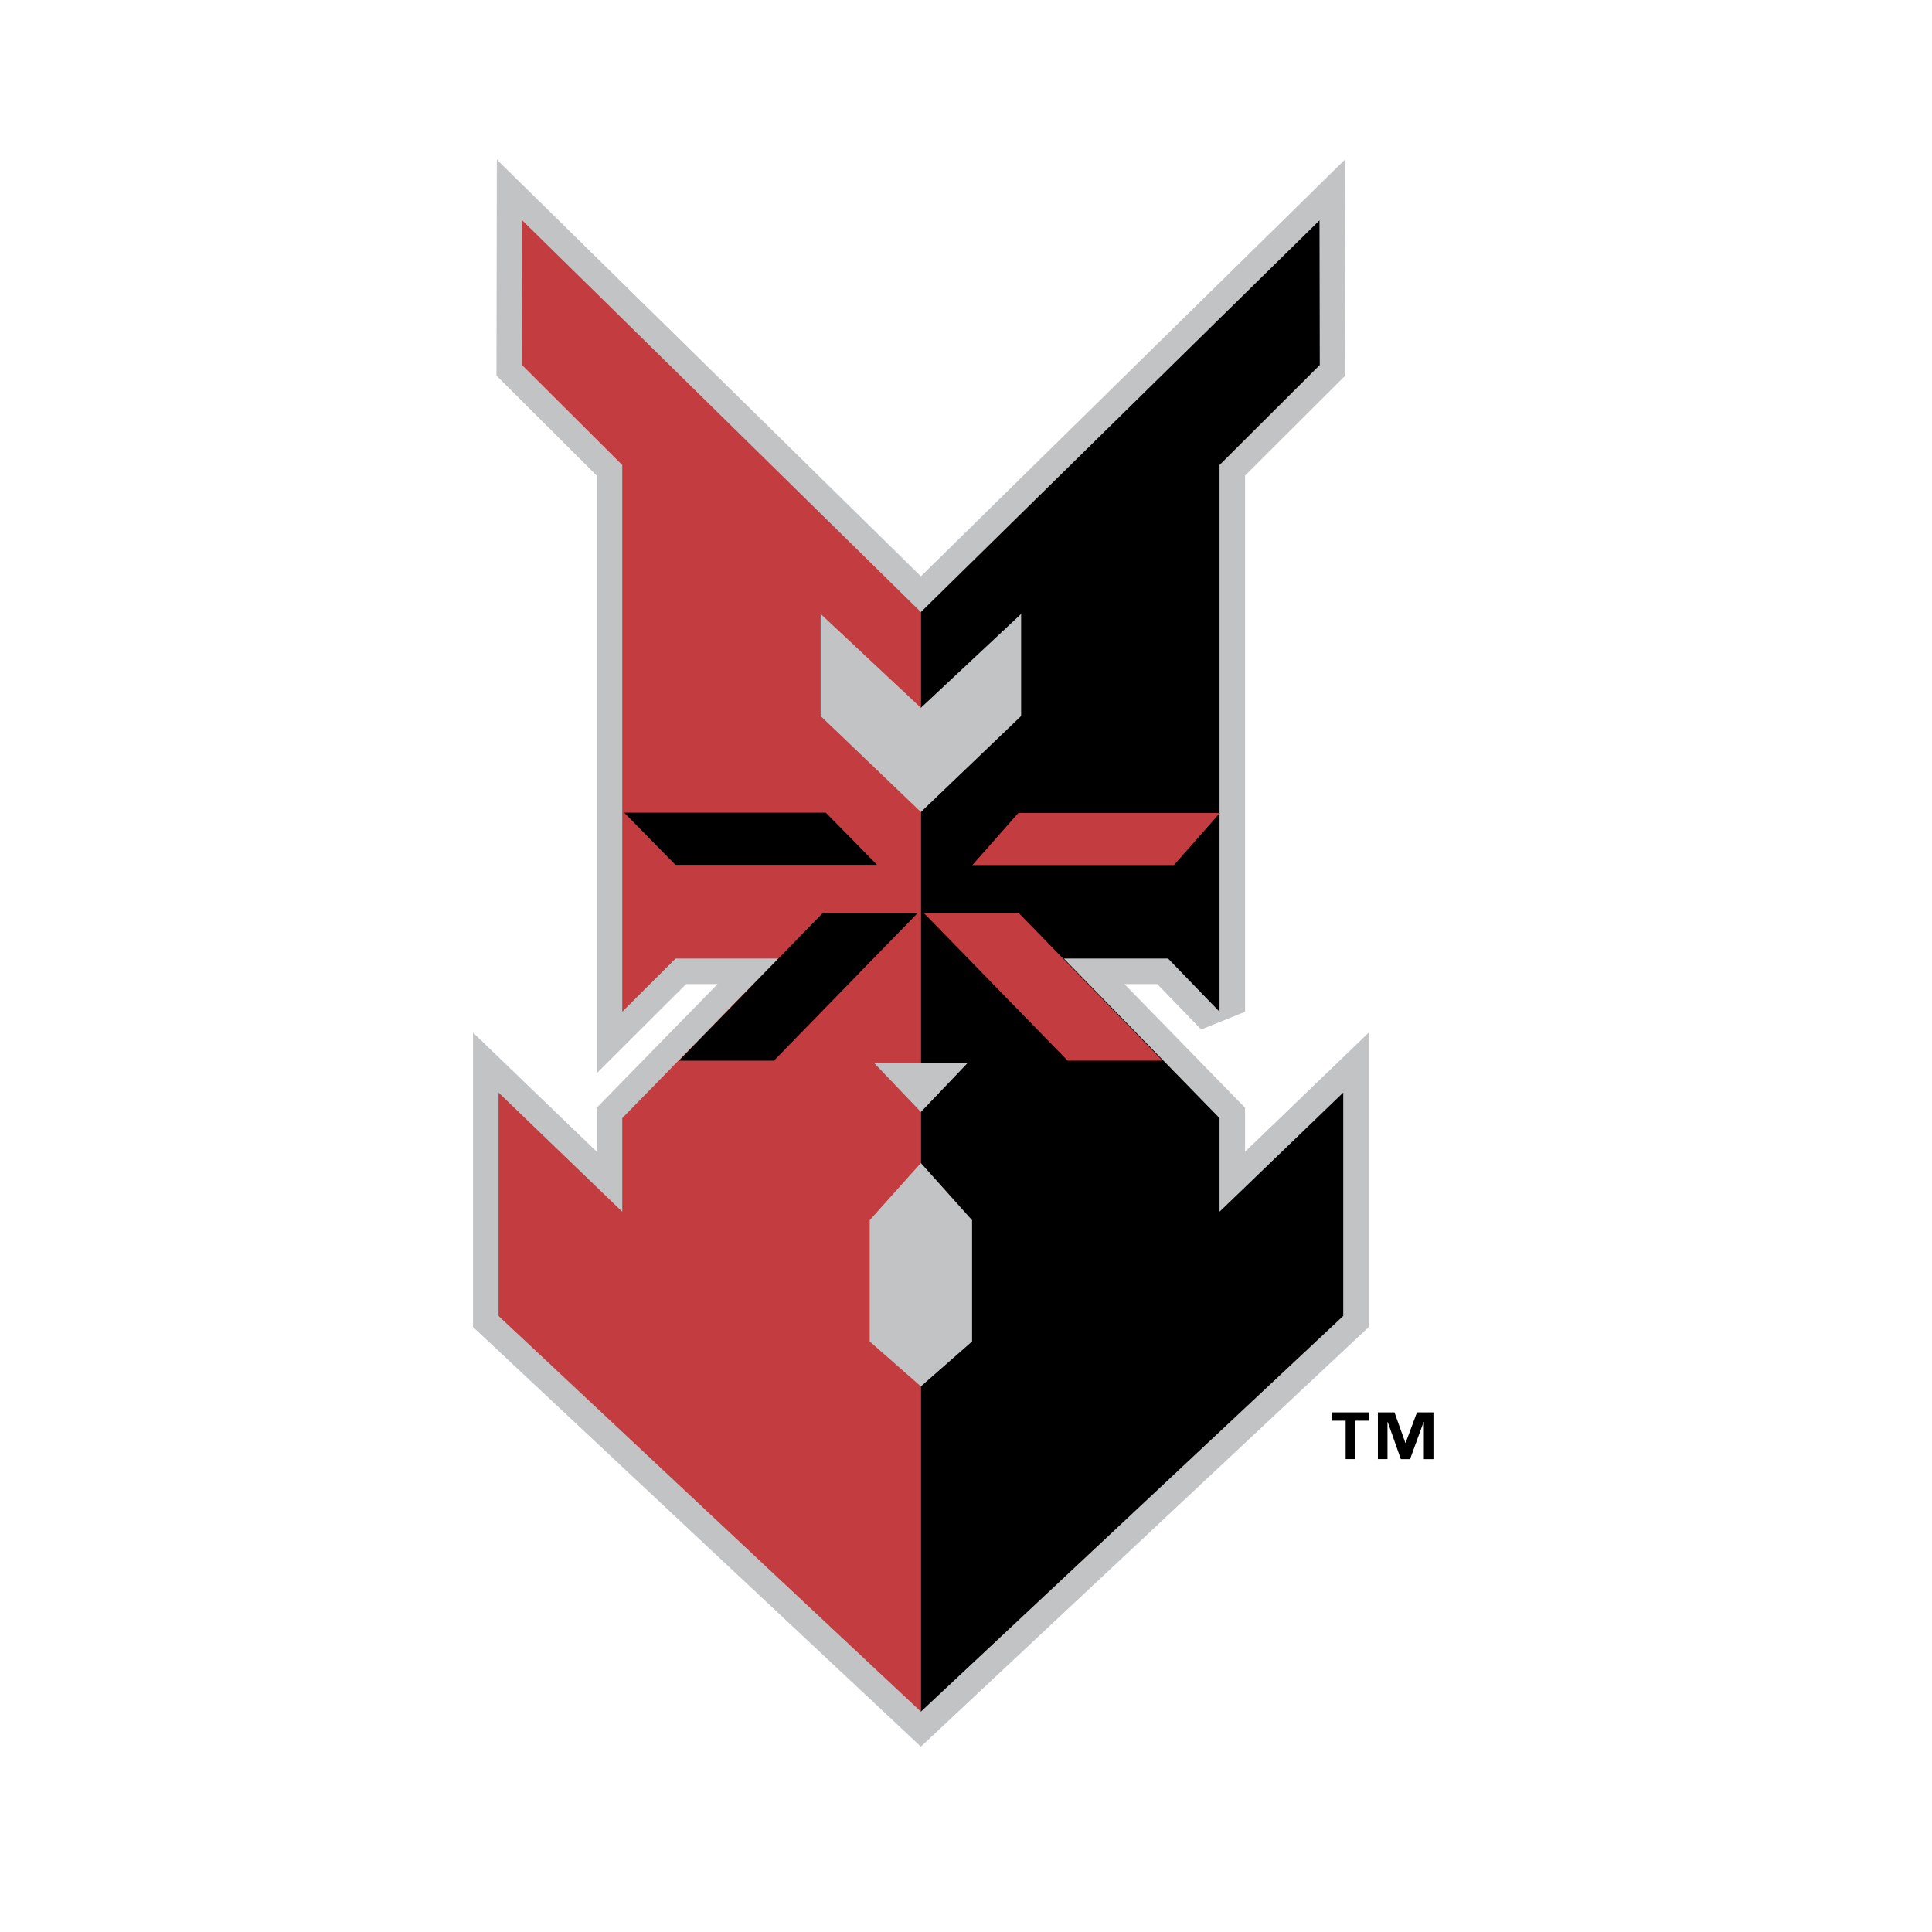
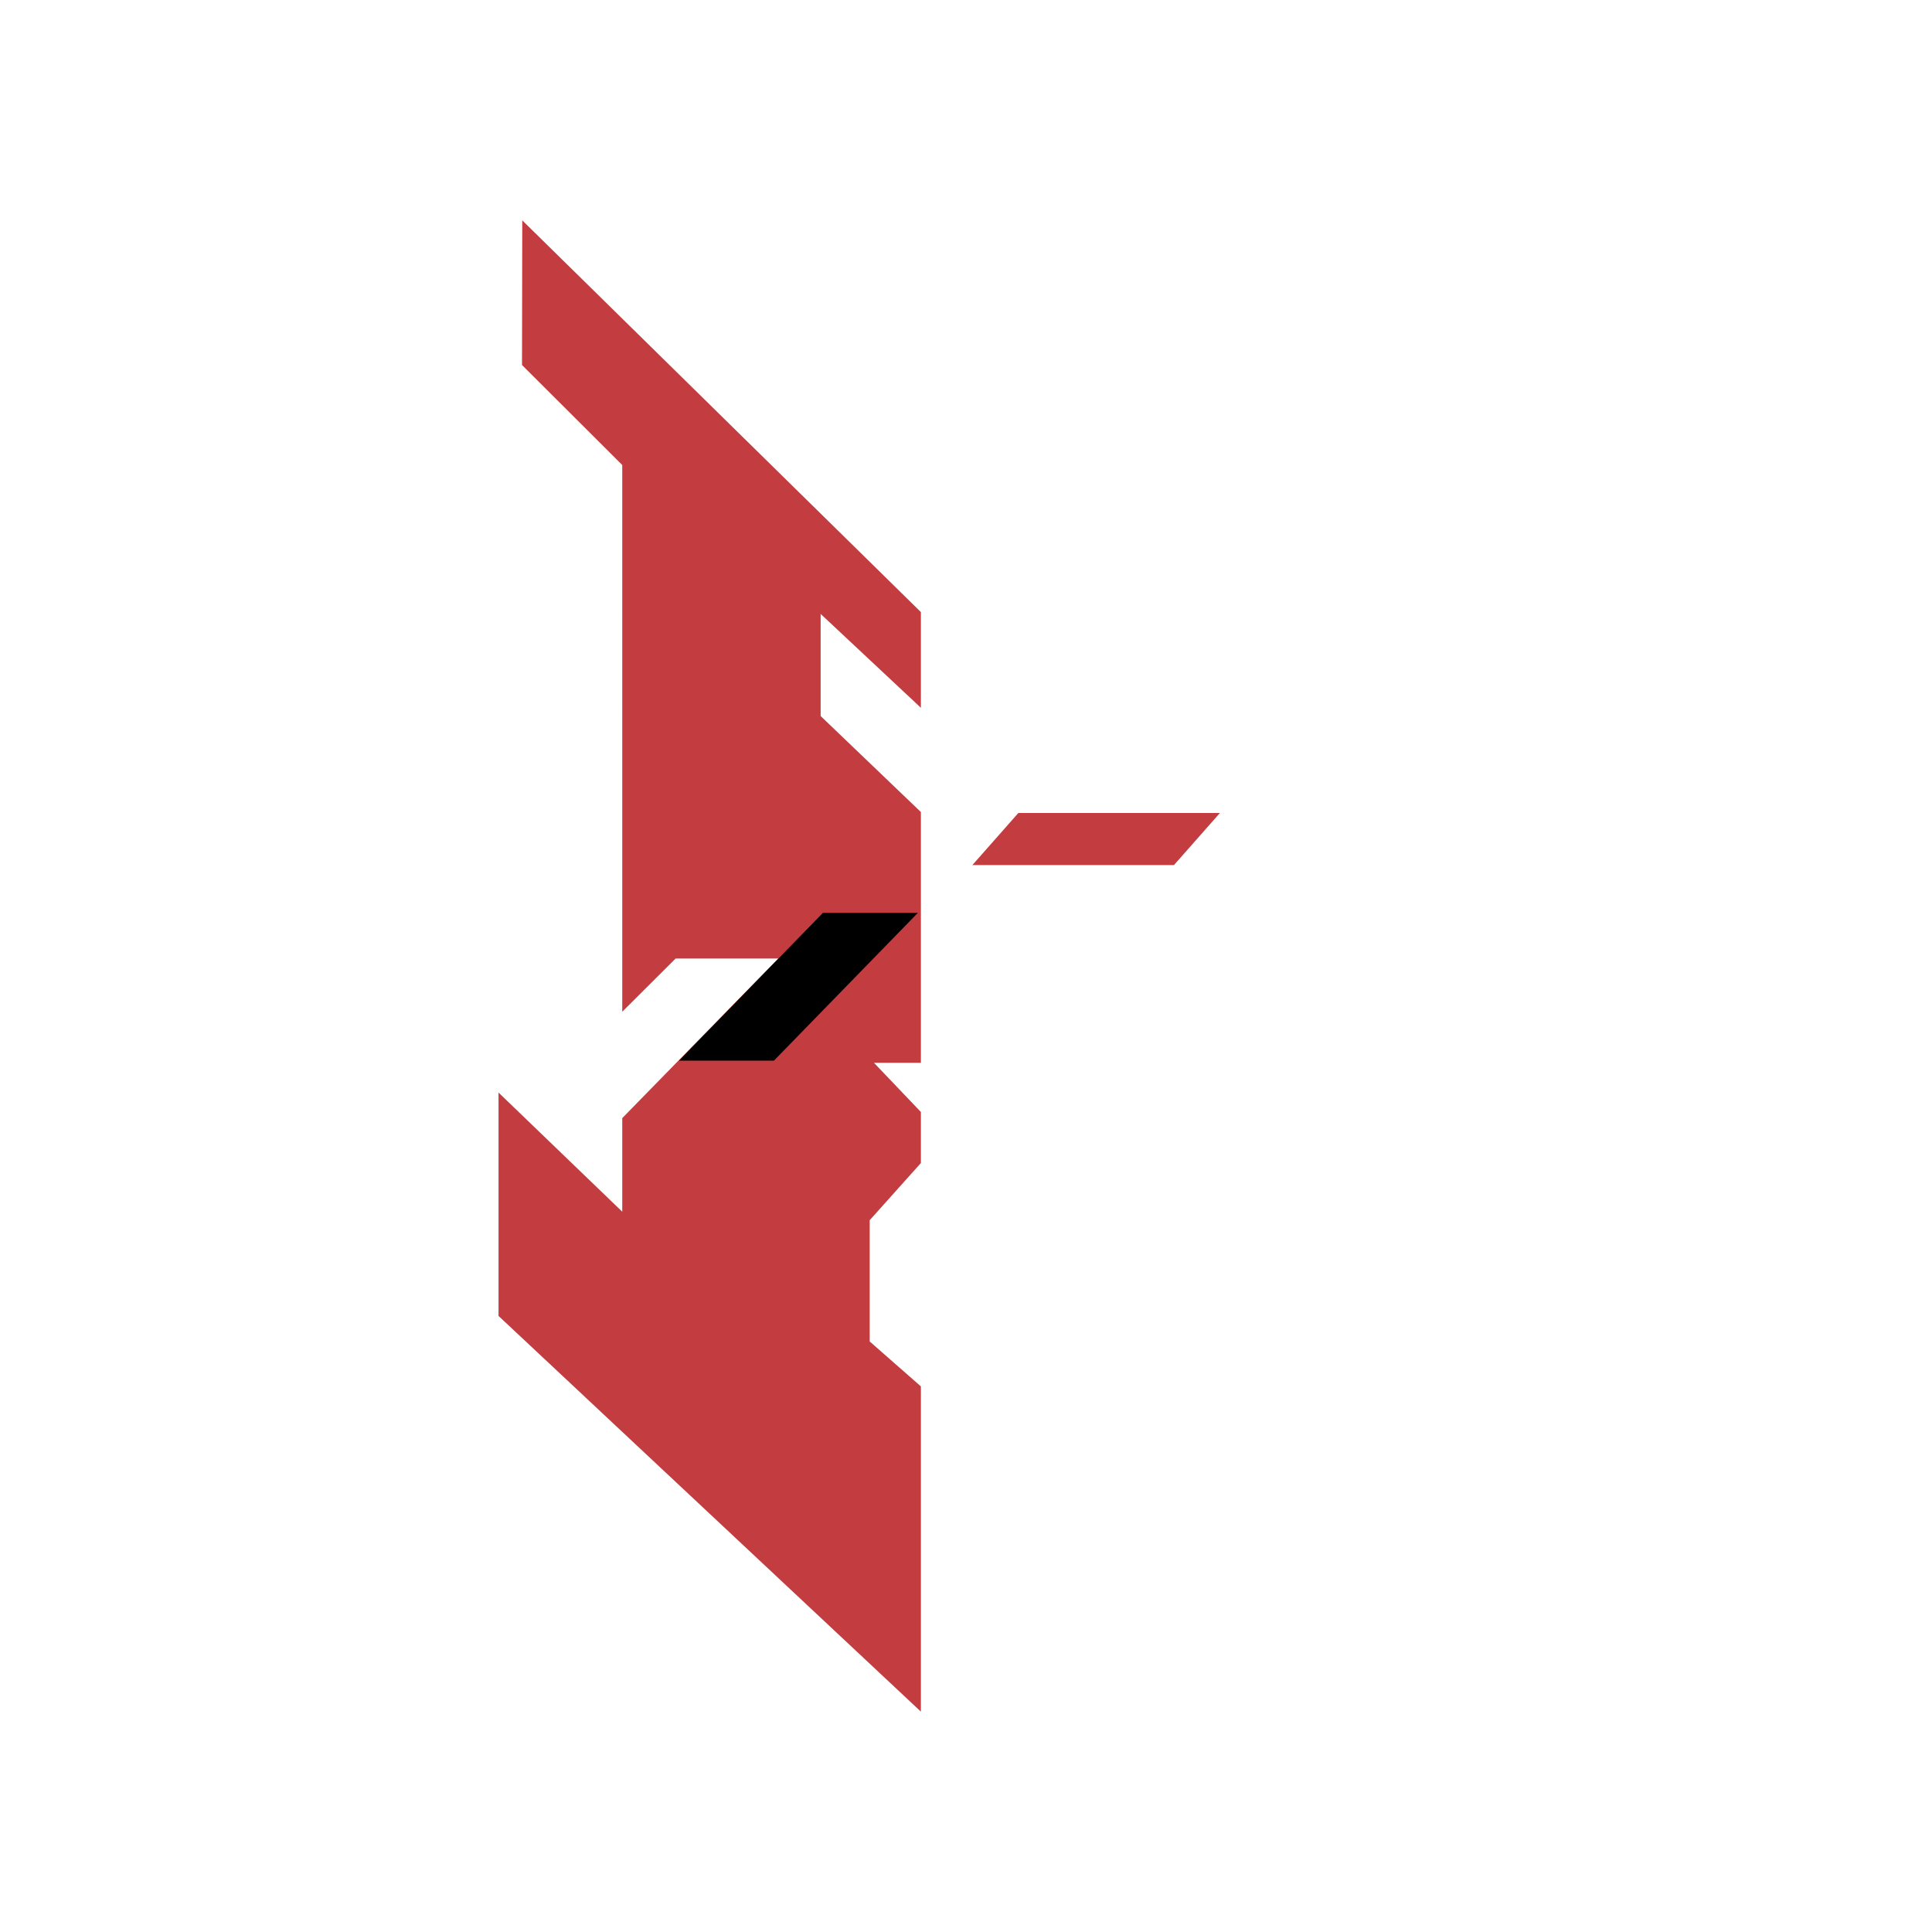
<svg xmlns="http://www.w3.org/2000/svg" width="2500" height="2500" viewBox="0 0 192.756 192.756">
  <g fill-rule="evenodd" clip-rule="evenodd">
-     <path fill="#fff" fill-opacity="0" d="M0 0h192.756v192.756H0V0z" />
-     <path fill="#c1c3c5" stroke="#c1c3c5" stroke-width="5.093" stroke-miterlimit="2.613" d="M121.674 120.893v-9.338l-15.533-15.92h10.4l5.133 5.306V46.395l10-9.976-.026-14.433-39.771 39.081-39.771-39.081-.025 14.433 10.002 9.976v54.546l5.32-5.306h10.242l-15.562 15.92v9.338l-12.344-11.885v22.285l42.138 39.477 42.139-39.477v-22.285l-12.342 11.885z" />
    <path fill="#c23c40" d="M52.106 21.986l39.771 39.081v9.549l-10.002-9.365v10.188l10.002 9.578v25.018h-4.682l4.682 4.908v5.094l-5.107 5.703v12.1l5.107 4.482v32.448l-42.138-39.477v-22.287l12.344 11.887v-9.338l15.562-15.92H67.403l-5.32 5.306V46.395l-10.002-9.976.025-14.433z" />
-     <path d="M131.648 21.986L91.877 61.067v9.549l10.002-9.365v10.188l-10.002 9.578v25.018h4.682l-4.682 4.908v5.094l5.108 5.703v12.1l-5.108 4.482v32.448l42.139-39.477v-22.287l-12.342 11.887v-9.338l-15.533-15.92h10.4l5.133 5.306V46.395l10-9.976-.026-14.433zM87.501 86.284l-5.107-5.201H62.282l5.108 5.201h20.111z" />
    <path fill="#c23c40" d="M117.125 86.31l4.588-5.2h-20.111l-4.59 5.2h20.113z" />
    <path d="M91.578 91.073l-14.365 14.749h-9.47l14.364-14.749h9.471z" />
-     <path fill="#c23c40" d="M92.153 91.073l14.367 14.749h9.47l-14.367-14.749h-9.47z" />
-     <path d="M136.619 141.746h-1.404v3.826h-.959v-3.826h-1.408v-.832h3.771v.832zm6.397 3.832h-.957v-3.707h-.023l-1.354 3.707h-.92l-1.309-3.707h-.023v3.701h-.959v-4.658h1.658l1.086 3.045h.023l1.133-3.045h1.645v4.664z" />
  </g>
</svg>